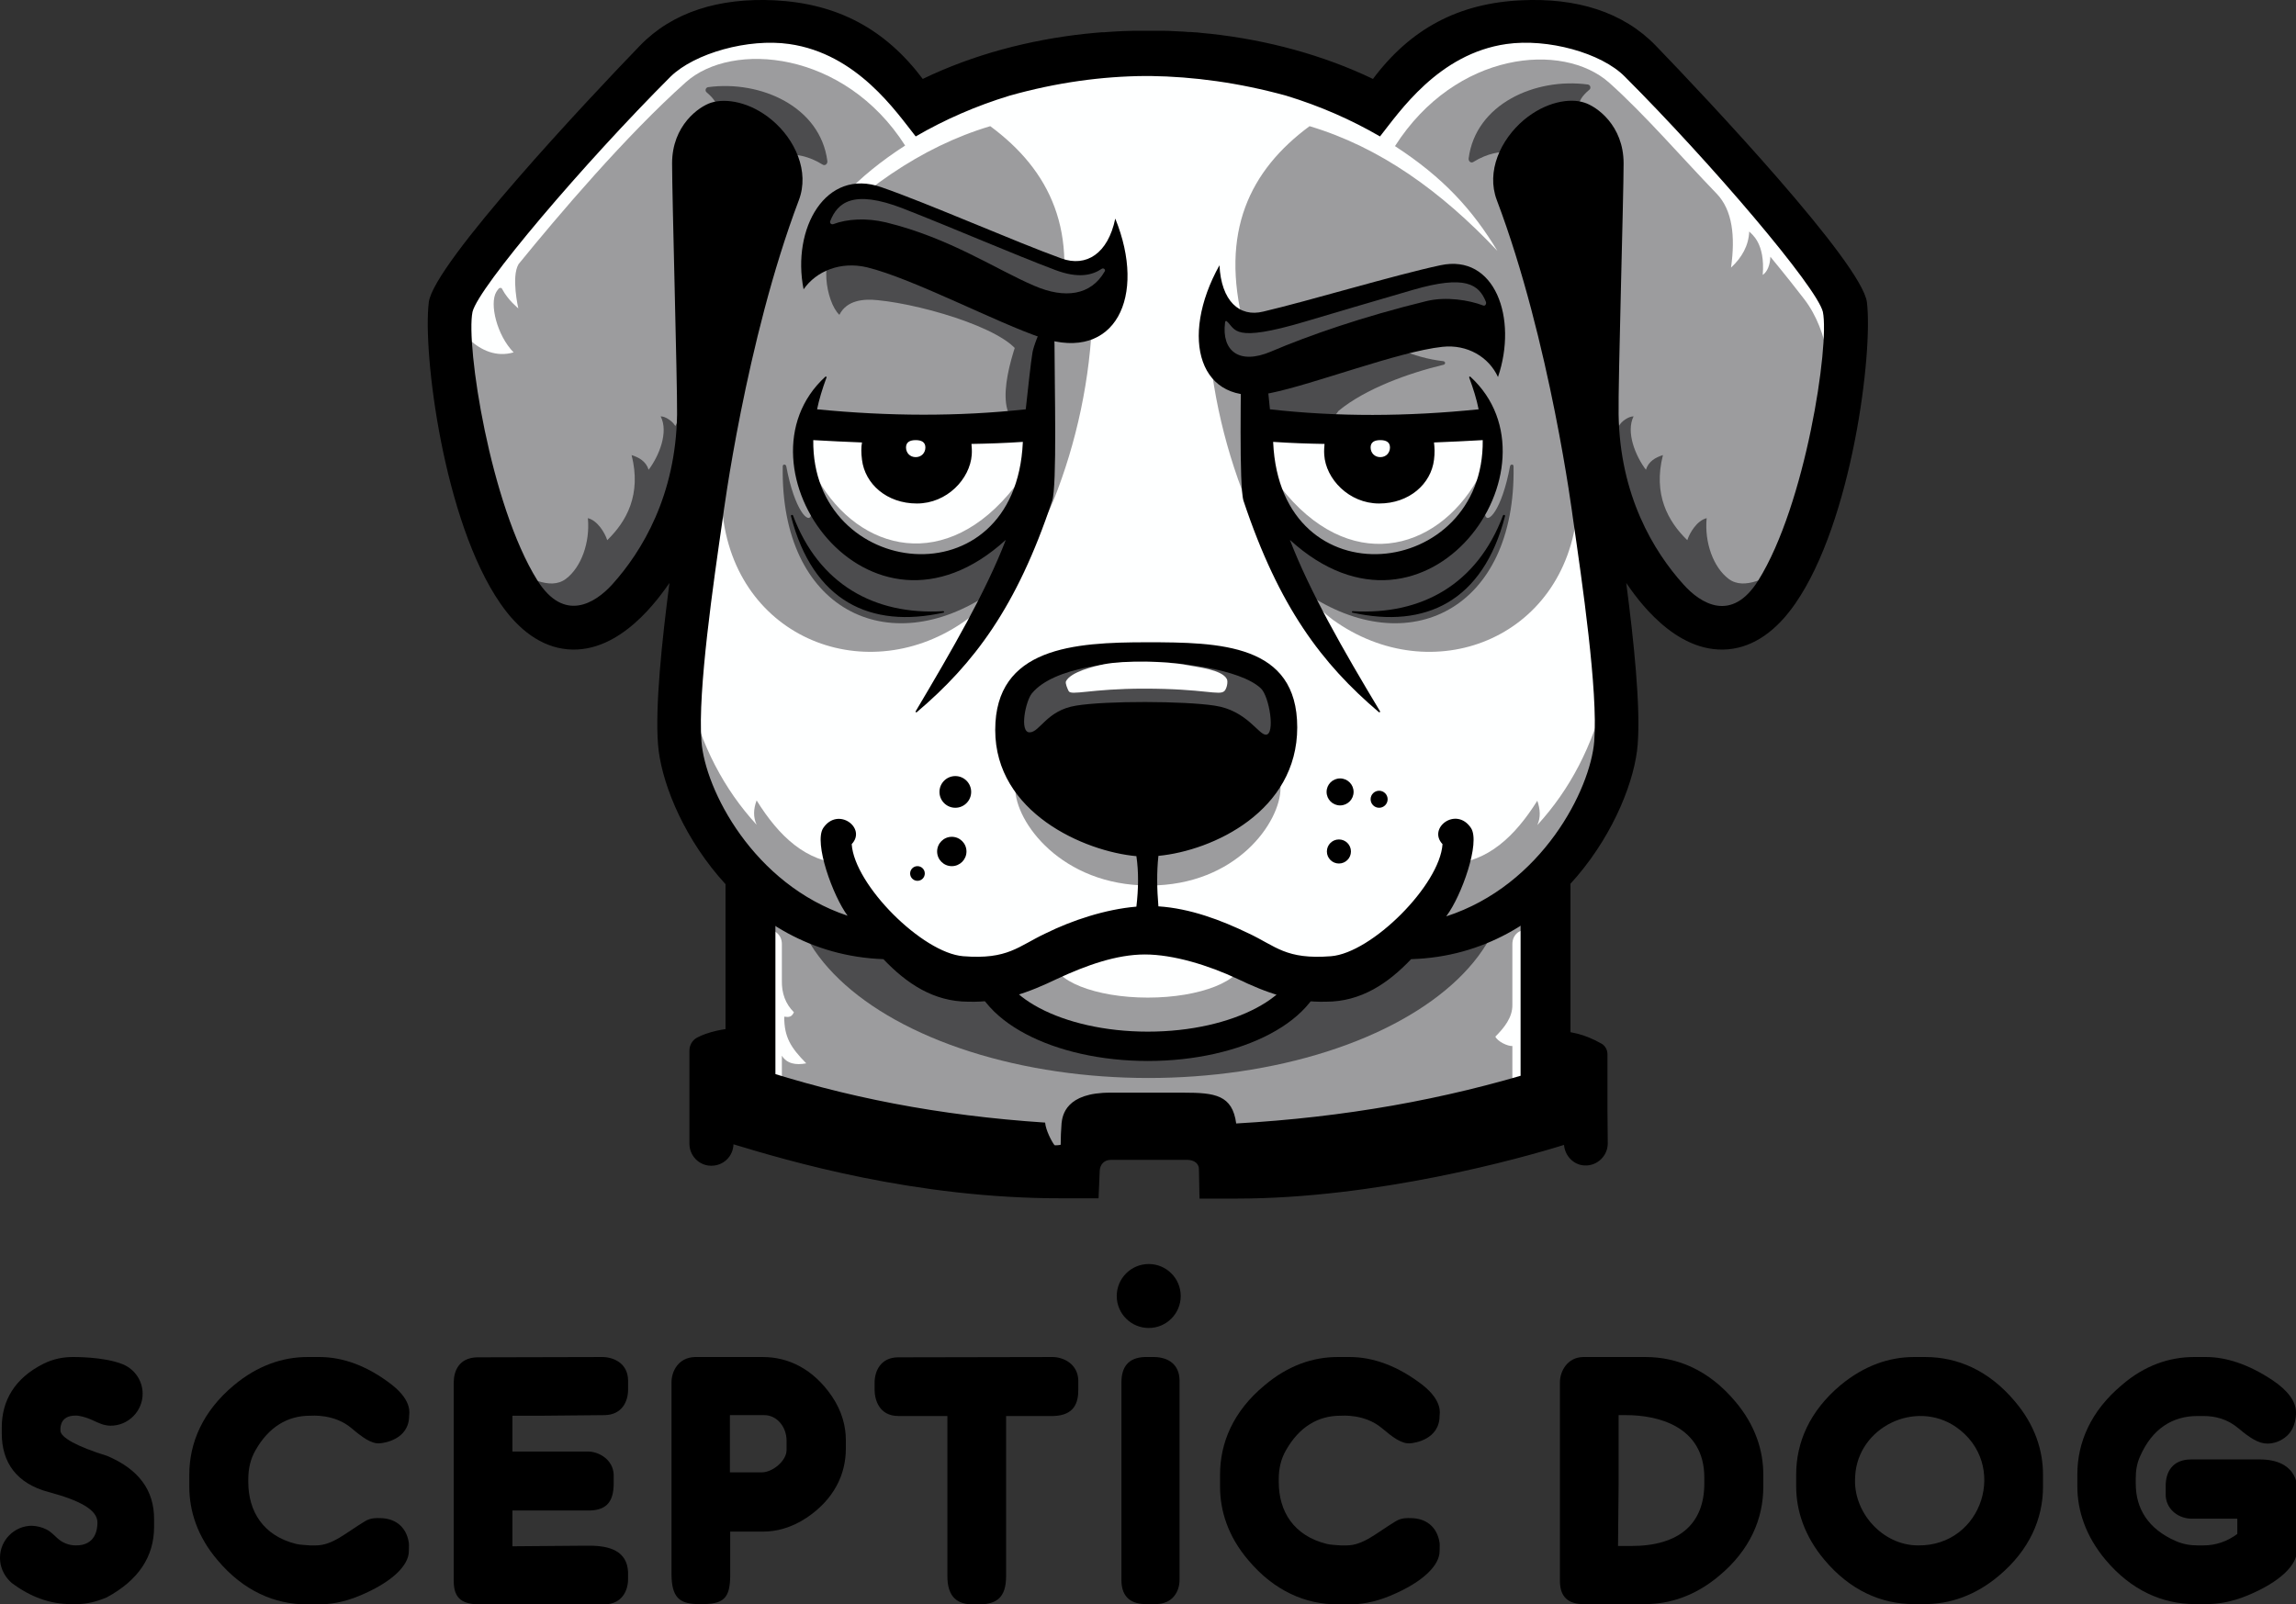
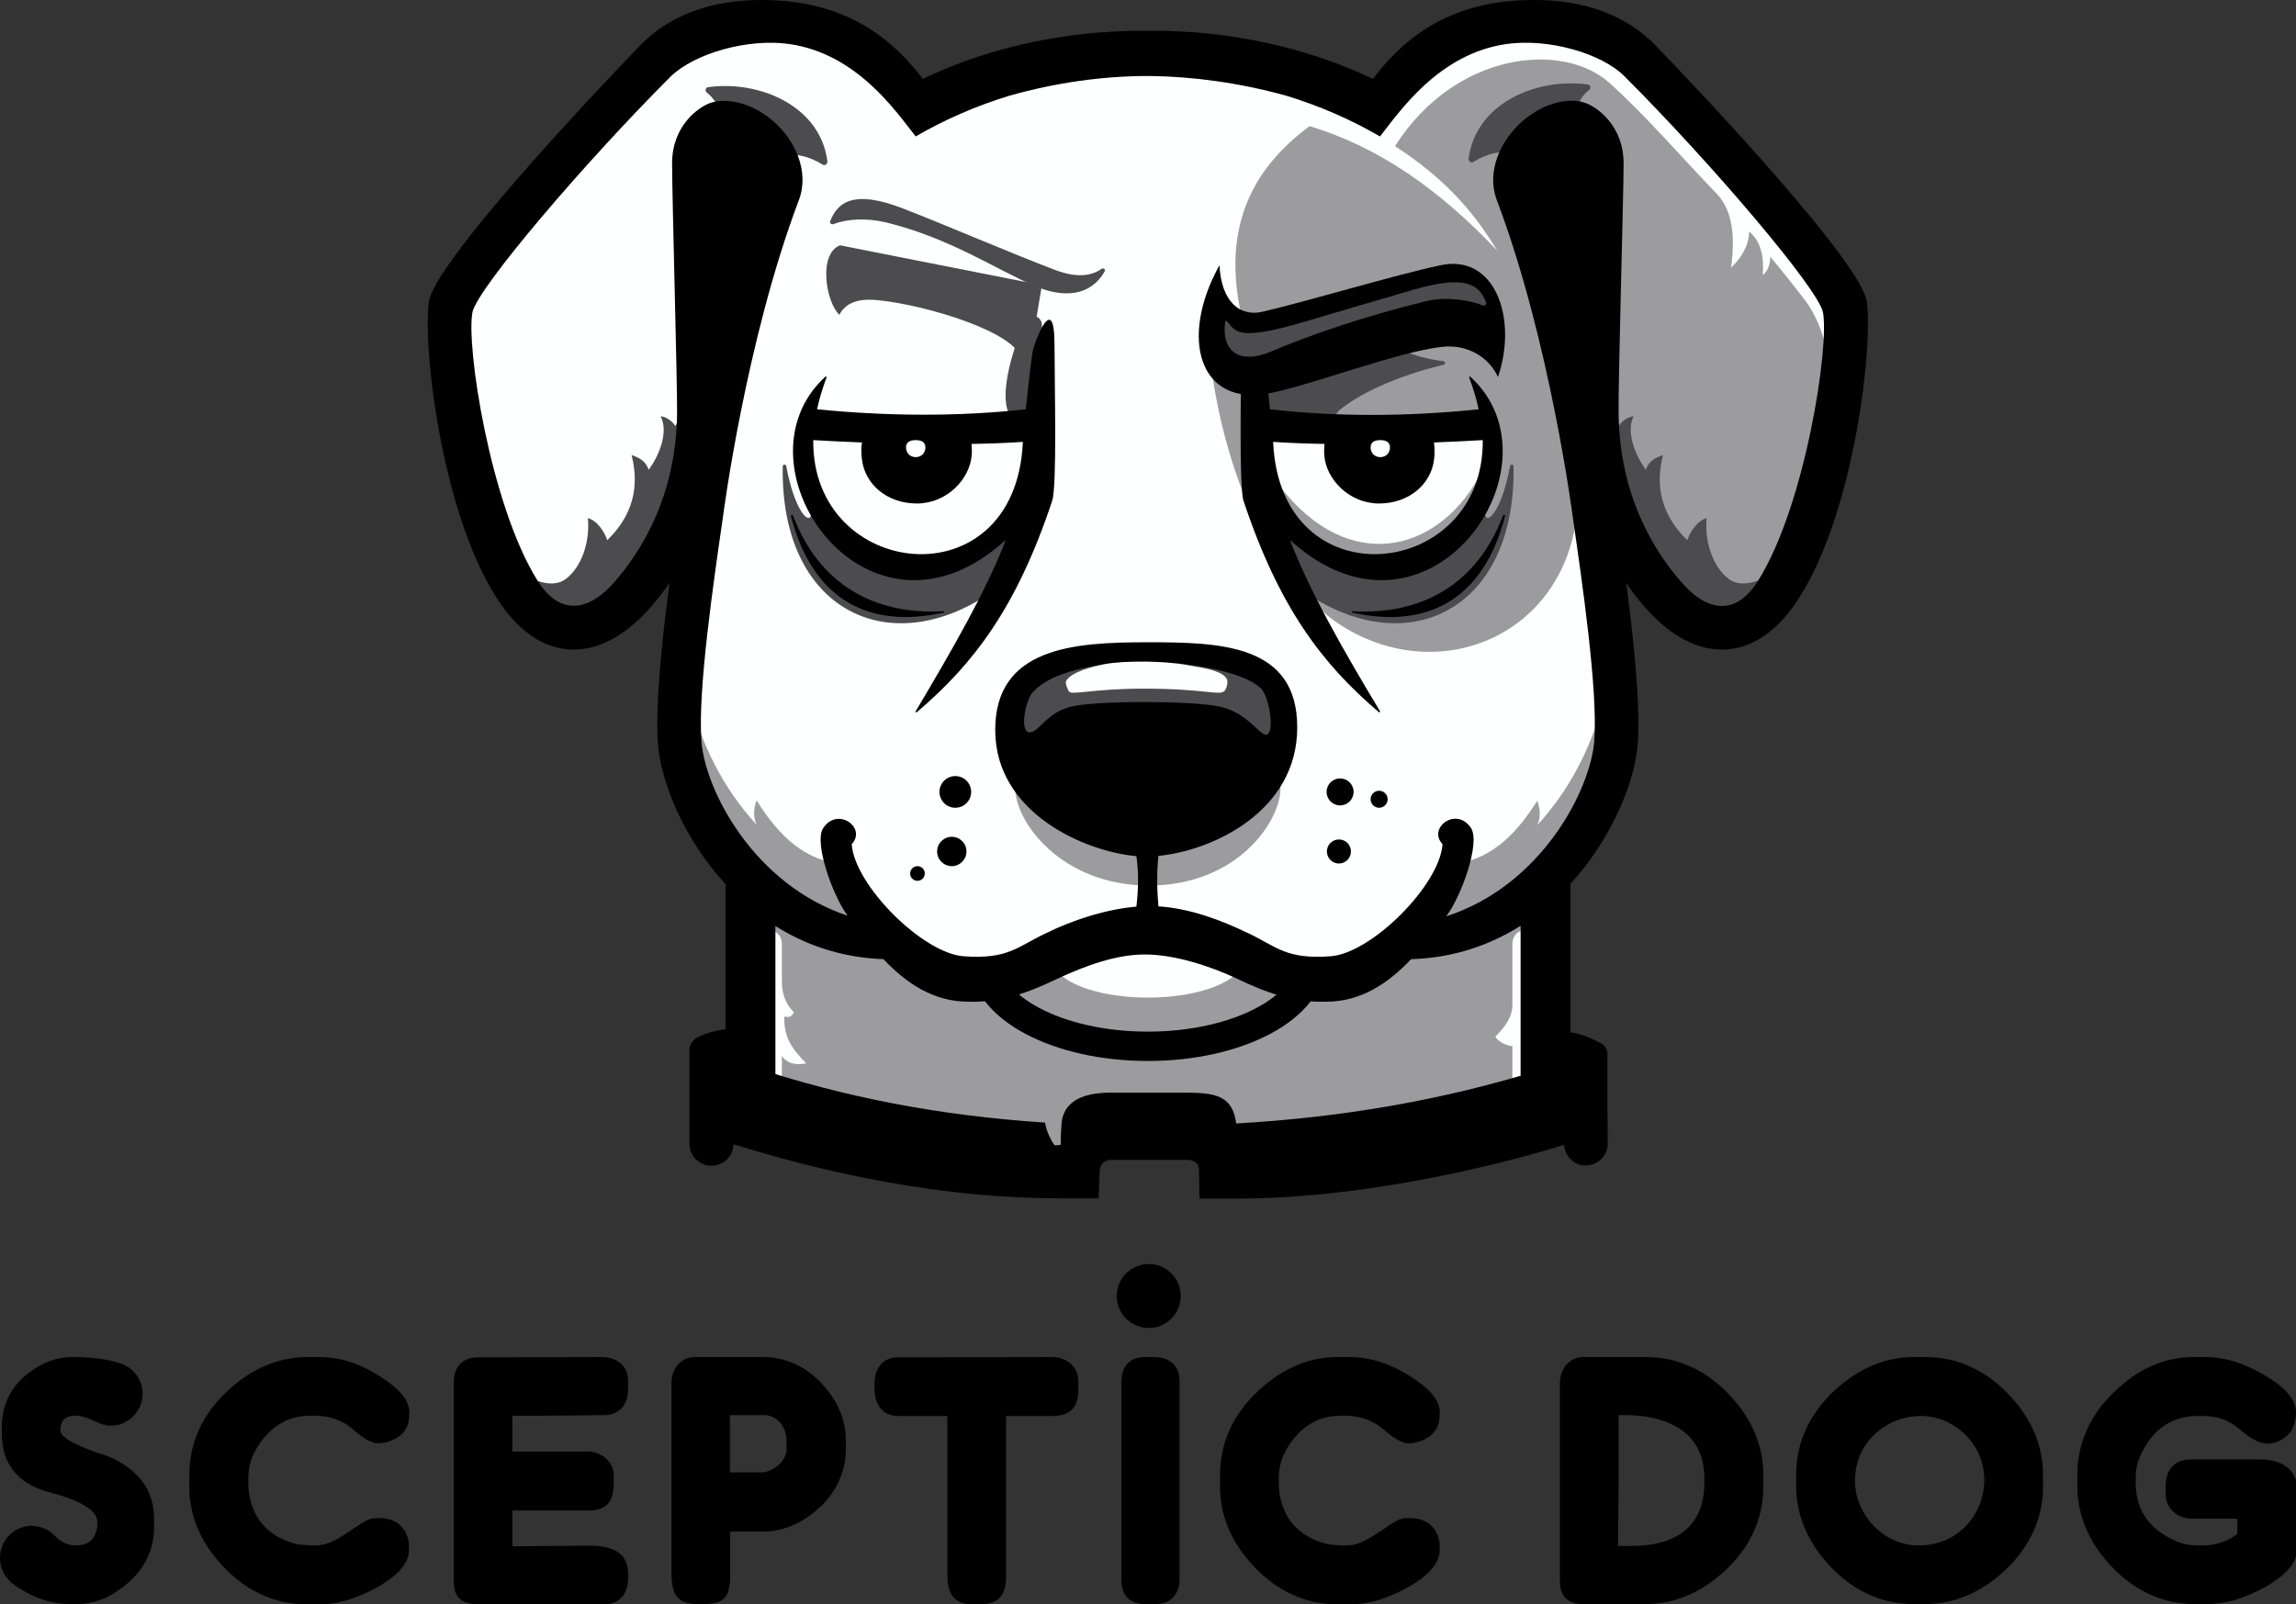
<svg xmlns="http://www.w3.org/2000/svg" version="1.1" id="Layer_14" x="0px" y="0px" viewBox="0 0 782.3 546.7" style="enable-background:new 0 0 782.3 546.7;" xml:space="preserve">
  <rect x="0" y="0" width="782.3" height="546.7" fill="#333333" stroke="none" />
  <style type="text/css">
	.st0{fill:#9C9C9E;}
	.st1{fill:#4C4C4E;}
	.st2{fill:#FEFFFF;}
	.st3{fill:#9C9C9E;stroke:#000000;stroke-width:10;stroke-miterlimit:10;}
</style>
  <g id="txt">
    <g id="sceptic">
      <path d="M36.5,496.2c-10.6-3.3-15.7-6.3-15.9-8.5c0-0.2-0.6-4.7,4.2-5.2c0.4,0,1.3-0.1,1.8,0c2,0.3,3.8,1,5.1,1.6    c1.9,0.9,3.8,1.8,6,1.8c6,0,10.9-4.9,10.9-10.9c0-4.5-2.8-8.4-6.7-10c-6.5-2.7-17.2-2.5-17.2-2.5c-3.1,0-6.5,0.6-9.9,2.3    C5,469.7,0.6,477.4,0.6,486.5v2c0,10,5.1,17.1,15.9,20c10.5,2.8,16.7,6,16.7,10.4c0,1.9-0.4,7.9-7.4,7.8c-2.3,0-4.6-0.9-6.3-2.5    c-1.1-1-2.2-2.2-3.6-2.9c-1.5-0.8-3.3-1.2-5-1.3c-6,0-10.9,4.9-10.9,10.9c0,4.4,2.4,7.2,4,8.6c6.4,4.8,13.1,7.2,20,7.2h2.3    c3.2,0,6.6-0.8,10.1-2.3c10.7-5.8,16.1-13.8,16.1-24v-2.5C52.6,507.9,47.2,500.7,36.5,496.2L36.5,496.2z" />
      <path d="M104.7,462.5h4.2c7.9,0,16.4,3,24.8,9.6c6.9,5.5,5.7,9.8,5.7,10.4c0,8.2-8.7,9.3-9.9,9.4c-2.9,0.3-6-2-9.8-5.2    c-5.8-4.9-13.5-4.2-14.1-4.2c-7.6,0-14,3.8-18.5,11.7c-1.8,3.1-2.5,6.4-2.5,9.9v1c0,9.9,5,18.3,16.3,21.1c1.2,0.3,3.5,0.4,4.7,0.5    c0.5,0,1.5,0,2,0c5.7,0,10.1-4.2,16.7-8.2c2.1-1.3,4.1-1.1,5.1-1.1c4.9,0,9,2.6,9.9,8.4c0.1,0.7,0,2.2,0,2.9    c0,4.6-5.3,10.4-16.9,15.2c-5.5,2.3-10.2,2.9-13.7,2.9h-4.2c-10.8,0-21.5-4.5-30.4-15.1c-6.9-8.1-9.6-16.8-9.6-25v-4.1    c0-10.9,4.6-21.6,15.1-30.4C87.8,465.3,96.5,462.5,104.7,462.5L104.7,462.5z" />
      <path d="M205.2,462.5c3.7,0,8.7,2,8.8,7.9v3.3c0,3.7-1.9,8.5-8,8.6l-21.3,0.2h-10.1v12.2h25.7c3.7,0,8.6,2.7,8.8,7.9v3.3    c-0.1,5.5-2.1,8.7-8,8.9h-26.5v12.2l24.7-0.2h1.5c6.8,0,12.8,1.7,13.2,8.9c0,0.6,0,2.5,0,2.5c0,3.7-1.9,8.5-8,8.6h-42.8    c-5.2-0.1-8.6-1.6-8.6-7.9v-67.7c0-3.7,1.6-8.4,7.9-8.6L205.2,462.5L205.2,462.5z" />
      <path d="M259.9,462.5c8.7,0,17.1,4,23.5,13.3c3.6,5.3,4.8,10.5,4.8,15v2.9c0,8.8-4,17.3-13.4,23.6c-5.3,3.5-10.4,4.7-14.8,4.7    h-11.2v13.8c0.1,8-1.4,10.8-8.9,10.9h-2.5c-5.7-0.2-8.6-2.1-8.6-10.3v-65.3c0-3.7,2.3-8.4,7.9-8.6L259.9,462.5L259.9,462.5z     M248.7,482.3v19.5h10.9c3.6,0,8.4-3.9,8.4-7.6V491c0-4.7-3.3-8.7-7.6-8.7H248.7L248.7,482.3z" />
      <path d="M358.6,462.5c3.7,0,8.6,2.3,8.8,7.9v3.3c0,4.3-1.3,8.7-8.5,8.9l-16.1,0v54.6c0,7.3-3.3,9.4-8.6,9.6h-2.8    c-5,0-8.7-2.3-8.6-9.9v-54.3h-16.7c-6.7,0-8.1-5.8-8.1-8.9v-2.5c0-3.7,1.9-8.5,7.9-8.6L358.6,462.5L358.6,462.5z" />
      <path d="M393.3,462.5c4.9,0.1,8.5,2.6,8.6,7.9v67.7c0.1,4.5-2.5,8.5-7.9,8.6h-3.3c-5.1,0.1-8.5-2.2-8.6-7.9v-67.7    c0-5,2.2-8.4,7.9-8.6L393.3,462.5L393.3,462.5z" />
      <circle cx="391.4" cy="441.7" r="10.9" />
      <path d="M455.7,462.5h4.2c7.9,0,16.4,3,24.9,9.6c6.9,5.5,5.7,9.8,5.7,10.4c0,8.2-8.7,9.3-9.9,9.4c-3,0.3-6-2-9.8-5.2    c-5.9-4.9-13.5-4.2-14.1-4.2c-7.6,0-14,3.8-18.5,11.7c-1.8,3.1-2.5,6.4-2.5,9.9v1c0,9.9,5,18.3,16.4,21.1c1.1,0.3,3.5,0.4,4.7,0.5    c0.5,0,1.5,0,2,0c5.7,0,10.1-4.2,16.7-8.2c2.1-1.3,4.1-1.1,5.1-1.1c4.9,0,9,2.6,9.9,8.4c0.1,0.7,0,2.2,0,2.9    c0,4.6-5.3,10.4-16.9,15.2c-5.5,2.3-10.2,2.9-13.7,2.9h-4.2c-10.8,0-21.5-4.5-30.4-15.1c-6.9-8.1-9.6-16.8-9.6-25v-4.1    c0-10.9,4.5-21.6,15.1-30.4C438.9,465.3,447.5,462.5,455.7,462.5L455.7,462.5z" />
    </g>
    <g id="dog">
      <path d="M560.7,462.5c10.9,0,21.6,4.5,30.5,15.1c6.9,8.1,9.6,16.8,9.6,25v4.1c0,10.9-4.5,21.6-15.1,30.4    c-8.2,6.9-16.9,9.6-25.1,9.6h-21.5c-4.7-0.1-7.6-2.4-7.6-7.9v-67.7c0-3.7,2.5-8.5,7.9-8.6L560.7,462.5L560.7,462.5z M551.5,482.3    v23.6l-0.2,21c1.6,0,3,0,4.5,0c16.5,0,24.9-7.7,24.9-21.3v-2c0-17.7-16.2-21.3-26.6-21.3L551.5,482.3L551.5,482.3z" />
      <path d="M652.1,462.5h3.9c10.9,0,21.6,4.5,30.5,15.1c6.9,8.1,9.6,16.8,9.6,25v4.1c0,10.9-4.6,21.6-15.1,30.4    c-8.1,6.8-16.8,9.6-25.1,9.6h-3.9c-10.9,0-21.6-4.6-30.4-15.1c-6.8-8.1-9.6-16.8-9.6-25v-4.1c0-10.9,4.6-21.6,15.1-30.4    C635.3,465.3,643.9,462.5,652.1,462.5z M632.1,503.3c-0.9,12,9.3,23.4,21.4,23.4c22.1,0.3,31-27.9,12.9-40.4    c-13.8-9.4-33.4,0.1-34.3,16.8L632.1,503.3L632.1,503.3z" />
      <path d="M747.5,462.5h4.2c6.8,0,14.5,2.5,22.6,7.9c5.4,3.6,8,7.4,8,10.9c0,0,0.3,4.9-3,8c-2.3,2.1-4.8,2.7-6.8,2.7    c-3,0-6-2-9.8-5.2s-7.9-4.2-12-4.2h-2c-8.4,0-15.4,4.3-19.5,13.7c-1.2,2.6-1.5,5.2-1.5,7.4v2c0,8.4,4.2,15.4,13.6,19.5    c2.7,1.2,5.3,1.5,7.5,1.5h2c4.1,0,8-1.3,11.5-3.9v-5.2h-15.8c-4.9-0.2-8.5-3.7-8.6-8v-3.2c0-4.6,2.2-9,8.7-9h23.3    c12.7,0,12.7,9,12.7,9c0,5.5,0,22.2,0,22.2c0,4.6-5.3,10.4-16.9,15.2c-5.6,2.3-10.3,2.9-13.7,2.9h-4.2c-10.9,0-21.6-4.6-30.4-15.1    c-6.8-8.1-9.6-16.8-9.6-25v-4.1c0-10.9,4.6-21.6,15.1-30.4C730.7,465.3,739.3,462.5,747.5,462.5L747.5,462.5z" />
    </g>
  </g>
  <g id="neck">
    <path class="st0" d="M526.2,292.7c-0.1-33.2-67.7-66.4-134.8-66.4s-134.9,31.5-134.8,66.4c0,11-0.9,78.8-0.9,78.8   c29.4,6.6,57.9,18.2,87.9,20.2c3.6,2.5,18.2,8.9,18.2,8.9s8-1.7,9.1-6.9c52.4,1.4,104.2-6.2,156.1-21.4   C526.9,372.4,526.2,303.3,526.2,292.7L526.2,292.7z" />
-     <ellipse class="st1" cx="391.3" cy="300.2" rx="121.6" ry="67.2" />
    <path class="st2" d="M266.4,370.7h-5.8V311l0.8,5.8c2.5,0,5,1.7,5,5v12.3c-0.1,4.4,1.2,8,4.1,10.9c-0.8,1.7-1.7,1.7-3.3,1.5   c0,7,2.2,10.5,7.5,15.9c-3.6,0.7-6.6,0.1-8.3-2.6V370.7L266.4,370.7z" />
    <path class="st2" d="M515.3,372.7l5.8-2V311l-0.8,5.8c-2.5,0-5,1.7-5,5v20.6c0.1,4.4-2.9,8-5.8,10.9c0.8,1.7,4.2,3.3,5.8,3.2   c0,7,0,3.3,0,3.3V372.7L515.3,372.7z" />
    <path d="M255.7,375.1c-4.7,0-8.5-3.8-8.5-8.5v-64.7c-0.1-24,13.4-44.6,39-59.5c54.4-31.6,154.2-31.6,209.2,0.1   c26,15,39.7,35.6,39.7,59.8v63.9c0,4.7-3.8,8.5-8.5,8.5s-8.5-3.8-8.5-8.5v-63.9c0-18-10.5-33.2-31.2-45.1   c-49.7-28.6-143.1-28.7-192.2-0.1c-20.3,11.8-30.6,26.9-30.5,44.8v64.8C264.2,371.3,260.4,375.1,255.7,375.1L255.7,375.1z" />
    <path d="M547.7,378.5v-19.2c0-1.5-0.8-3-2.2-3.7c-5.5-3.1-10.8-4.4-16-4.1c-3.8,1.3-3,8.6-4.6,13.1   c-32.8,10.2-66.9,16.2-103.7,18.3c-1.3-9.7-7.2-10.5-17.9-10.5c0,0-21.7,0-24.8,0c-15.4-0.1-16.5,7.8-16.8,10.4   c-0.2,2.3-0.3,5.3-0.3,7.3c0,0.2-2,0.3-2.1,0.2c-0.9-1.1-3-5.1-3.2-7.7c-36.2-2.4-68.1-8.6-99.4-18.9c-2.7-4.6-2.3-13.2-6.6-13.2   c-3.1,0-9.1,1.2-12.7,3.2c-1.6,0.9-2.5,2.6-2.5,4.4c0,2.4,0,5.4,0,8.4h0c0,4.3,0,8.3,0,11.9c0,0,0,0,0,0.1l0,0c0,0.3,0,0.5,0,0.8   c0,3.7,0,7.2,0,10.5c0,4.1,3.3,7.5,7.4,7.5h0.1c4.1,0,7.4-3.2,7.5-7.3c18.5,5.6,61.8,18.5,112,18.4h12.4l0.4-9.4   c0.1-2,1.4-3.7,3.8-3.7c3.4,0,26,0,26,0c2.5,0,4.1,1.4,4,3.3l0.2,9.9h12.6c47.6,0,96.6-13.6,111.6-18.3c0.3,3.7,3.2,6.8,6.9,7   c4.3,0.3,8-3.2,8-7.5L547.7,378.5L547.7,378.5L547.7,378.5z" />
  </g>
  <g id="jaw">
    <ellipse class="st3" cx="391.1" cy="327.1" rx="55.6" ry="29.5" />
    <ellipse class="st2" cx="391.1" cy="327.1" rx="32.4" ry="12.9" />
  </g>
  <g id="head">
    <g id="fill">
      <polygon points="230.5,42.1 240.4,116.9 545.8,121.2 547.5,43.6   " />
      <polygon id="fill-2" class="st2" points="314.3,33 286.9,8.9 241.3,6.5 193.2,50.4 155,97.7 160,154.1 179.1,202.3 198.1,211.4     223.9,191.5 239.6,145.9 238.8,76.2 239.6,42.1 253.7,39.7 264.5,52.9 256.2,94.1 238.8,172.4 231.3,247.9 247.9,286.1     277.8,310.1 308.5,320.1 334.2,331.7 362.4,322.7 392.3,313.7 439.6,329.2 466.1,327.6 487.7,318.4 529.2,296 551.6,257.9     551.6,207.5 527.1,96.9 516.8,51.3 539,38.3 547.5,53.8 546.6,144.2 558.2,186.5 582.3,208.1 601.4,206.4 618.5,169.1     631.3,111.8 627.1,93.6 557.4,12.3 513.2,6.5 476.1,24.7 470.3,33 422.2,16.4 374.9,16.4   " />
      <path class="st0" d="M614.7,101.9c-2.3-3-6.3-8.1-11.5-14.4c-0.1,2.8-1,5.1-2.6,6.2c0.9-10.9-3.8-13.9-4.6-14.8    c-0.2,4.8-2.5,8.9-6.2,12.3c1.5-10.6,0.5-19.6-4.9-25.2c-11.7-12.1-24.5-27-36.6-37.8c-15.8-14.1-52.3-10.8-73,21.6    c16.6,10.8,26.4,21.7,34.9,35.7C491,65.1,470,50.1,446.2,43c-20.3,15-30.7,36-22.4,68c-4.1,0.8-8.3,0-12.5-4.2    c0.5,22,5.4,44.2,13.3,63.9c5,12.4,19.1,32.9,29.5,40.5c33.6,24.2,79.2,6.8,83.3-37.1l11.6-8.3l11.6,27.4l16.6,14.9l22.4,3.3    l12.5-16.6l10.8-56.4C624.4,129.3,623.4,113.2,614.7,101.9L614.7,101.9z M505.1,169.9l-5,9.1l-12.5,9.1l-14.1,5l-15.8-3.3    l-16.6-9.1l-9.1-15.8l-0.8-20.7l37.3,0.8l39,0.8l1.7,11.6L505.1,169.9L505.1,169.9z M542.5,130.9l-10-22.4l-14.1-53.1l13.3-10.8    l11.9,0.8l2.2,24.1L542.5,130.9L542.5,130.9z" />
-       <path class="st0" d="M359.8,111c8.3-32-2.1-53-22.4-68c-23.8,7.1-44.7,22.1-63.9,42.3c8.4-13.9,18.2-24.9,34.9-35.7    c-20.7-32.4-58.9-35.7-74.7-21.6c-20.4,18.2-43.5,45.4-57,62c-2.6,4.3-0.1,15.1-0.1,15.1s-3.6-2.9-5.5-6.6    c-0.2-0.5-0.9-0.5-1.2-0.1c-0.3,0.4-0.6,0.7-0.8,1.1c-2.4,4,0.2,14.8,5.9,20.6c-5.9,1.7-11-0.7-14.9-4.2c-1.9,7.7-1.8,17.1-1,22.4    l12.4,56.4l12.4,16.6l22.4-3.3l16.6-14.9l11.6-27.4l11.6,8.3c4.1,44,49.8,61.4,83.3,37.2c10.4-7.5,24.5-28,29.5-40.5    c7.9-19.7,12.7-41.9,13.3-63.9C368.1,111,363.9,111.8,359.8,111L359.8,111z M251.1,108.5l-10,22.4l-3.3-61.4l2.2-24.1l11.9-0.8    l13.3,10.8L251.1,108.5L251.1,108.5z M351.5,164.9l-9.1,15.8l-16.6,9.1l-15.8,3.3l-14.1-5l-12.5-9.1l-5-9.1l-4.1-12.4l1.7-11.6    l39-0.8l37.3-0.8L351.5,164.9L351.5,164.9z" />
      <path class="st1" d="M547.5,107.7l1.9,59.5l17.4,32.6l23,13.3l19.1-19.9c-6.6,3.3-14.4,8.2-19.9,4.1c-5.2-3.9-8.3-12.4-7.5-20.7    c-3.3,0.8-5.8,5-6.6,7.5c-6.6-6.4-11.7-15.6-8.3-29c-2.5,0.8-4.9,2.1-5.8,5c-3.5-4.6-6.9-12.8-4.2-18.2c-1.7,0-4.2,1.7-5,3.3    C548.9,141.2,549.1,121.8,547.5,107.7L547.5,107.7z" />
      <path class="st1" d="M234.3,107.7l-1.9,59.5L215,199.8l-23,13.3l-19.1-19.9c6.6,3.3,14.4,8.2,19.9,4.1c5.2-3.9,8.3-12.4,7.5-20.7    c3.3,0.8,5.8,5,6.6,7.5c6.6-6.4,11.7-15.6,8.3-29c2.5,0.8,4.9,2.1,5.8,5c3.5-4.6,6.9-12.8,4.1-18.2c1.7,0,4.1,1.7,5,3.3    C232.9,141.2,232.7,121.8,234.3,107.7L234.3,107.7z" />
      <path class="st1" d="M241.3,29.7c17.8-2.4,38.2,6.6,40.6,25.2c0.1,1-0.8,1.7-1.6,1.2c-4.8-3-9.6-3.7-11.6-3.2    c-5.7-10.1-14-15.3-24.6-15.9c0.4-1.4-0.7-3.3-3.3-5.5C240.1,31,240.4,29.8,241.3,29.7z" />
      <path class="st1" d="M541,28.8c-17.8-2.4-38.2,6.6-40.6,25.2c-0.1,1,0.8,1.7,1.6,1.2c4.8-3,9.6-3.7,11.6-3.2    c5.7-10.1,14-15.3,24.6-15.9c-0.4-1.4,0.7-3.3,3.3-5.5C542.2,30.1,541.9,28.9,541,28.8z" />
      <path class="st1" d="M445,202.1c34.8,23.6,71.6,5.7,70.7-43.2c0-0.7-1-0.8-1.2,0c-2.8,15.1-7.8,20.1-8.5,16.5    c-23,21-46.5,19-70.7,2.7L445,202.1L445,202.1z" />
      <path class="st1" d="M337.4,202.1c-34.8,23.6-71.6,5.7-70.7-43.2c0-0.7,1-0.8,1.2,0c2.8,15.1,7.8,20.1,8.5,16.5    c23,21,46.5,19,70.7,2.7L337.4,202.1L337.4,202.1z" />
      <path class="st0" d="M436.3,268.6c0,11.5-14.9,33.2-44.8,33.2s-45.6-21.7-45.6-33.2s27.3-8.3,45.6-8.3S436.3,257.2,436.3,268.6z" />
      <path class="st0" d="M233,246.2c6.3,56.5,38.5,66.7,70.5,77.2l-15.8-29c-13.1-0.6-22.3-9.4-29.9-21.6c-1.1,2.9-1.2,5.7,0,8.3    c-11.2-12.2-18.9-27.1-23.2-44.8L233,246.2L233,246.2z" />
      <path class="st0" d="M547,236.4c-4.3,17.7-12,32.6-23.2,44.8c1.2-2.6,1-5.4,0-8.3c-7.6,12.1-16.8,20.9-29.9,21.6l-15.8,29    c32-10.5,64.2-20.7,70.5-77.2L547,236.4L547,236.4z" />
      <path class="st1" d="M429.6,123.4l-0.8,22.4l23.2-0.3l4.1-5.5c9.1-7.5,23.7-12.8,35.8-15.7c0.7-0.2,0.6-1.1-0.1-1.2    c-10.3-1.2-20.2-5.6-25-11.3L429.6,123.4L429.6,123.4z" />
      <path class="st1" d="M355,110.7l0.6,36l-8.1-1.7c-9.1-4.3-3.6-22.7,1.5-35.4C350.3,106.5,354.9,107.3,355,110.7L355,110.7z" />
-       <path class="st0" d="M278.6,163.3l3.3,18.2l30.7,13.3l29.9-14.1l3.3-14.9C322.6,195.6,292.8,188.2,278.6,163.3L278.6,163.3z" />
      <path class="st0" d="M503.4,163.4l-3.3,18.2l-30.7,13.3l-29.9-14.1l-3.3-14.9C459.4,195.8,489.2,188.3,503.4,163.4L503.4,163.4z" />
    </g>
    <g id="outlines">
      <path id="outline" d="M636.1,103c-1.7-13.3-54.8-69.7-71.9-87.4C553,4,537.1-0.8,518.3,0.1c-21.4,1-37.7,9.7-50.5,26.8    c-17.1-8.2-36.2-13.3-55.5-15.4c0,0-0.1,0-0.1,0c-1-0.1-2-0.2-3-0.3c-0.8-0.1-1.6-0.2-2.4-0.2c-0.7-0.1-1.4-0.1-2-0.1    c-1.1-0.1-2.2-0.2-3.2-0.2c-0.6,0-1.3-0.1-2-0.1c-1.1-0.1-2.2-0.1-3.3-0.1c-0.8,0-1.6,0-2.3,0c-1,0-1.9,0-2.9,0c-1,0-1.9,0-2.9,0    c-0.8,0-1.6,0-2.3,0c-1.1,0-2.2,0.1-3.3,0.1c-0.6,0-1.3,0.1-2,0.1c-1.1,0.1-2.2,0.1-3.2,0.2c-0.7,0.1-1.4,0.1-2,0.1    c-0.8,0.1-1.6,0.1-2.4,0.2c-1,0.1-2,0.2-3,0.3c0,0-0.1,0-0.1,0c-19.3,2.1-38.3,7.1-55.5,15.4c-12.8-17-29-25.7-50.5-26.8    C245.1-0.8,229.2,4,218,15.6c-17.1,17.7-70.2,74.2-71.9,87.4c-2.1,17.2,5,74.7,24.4,102.7c6.2,9,13.9,14.8,22.9,15.6    c18.2,1.6,31.4-18,34.7-22.6c-2.6,19.9-4.9,42-3.9,55c1.8,23.6,27.2,71.4,76.8,73.2c7.8,8.2,17,14.5,29,14.5    c11.4,0.3,20.4-3.1,30.2-7.8c9.9-4.6,20.2-8.3,29.9-8.3s21.7,3.7,31.5,8.3c9.8,4.7,18.9,8.1,30.2,7.8c12,0,21.2-6.3,29-14.5    c49.8-1.5,75.4-49.6,77.2-73.2c1-13-1.3-35.1-3.9-55c3.2,4.6,16.4,24.2,34.7,22.6c9-0.8,16.7-6.6,22.9-15.6    C631.1,177.7,638.2,120.1,636.1,103L636.1,103z M599.1,197.8c-9.1,14.6-19.7,7.9-25.5,1.4c-10.2-11.3-21.7-30.4-22.1-58    c-0.2-10.7,1.7-74.1,1.7-85.5c0-13-9.2-19.4-13.3-20.7c-5-1.7-13.3-0.3-20.7,5.9c-7.9,6.7-12.9,17.5-9.2,27.3    c18.2,48.1,25.9,108.2,25.9,108.2c3.2,22.1,8.6,59.1,7.3,76.2c-1.3,16.5-17.8,49.1-50.4,59.7c0-0.1,0.1-0.1,0.1-0.2    c5-6.6,11.6-24.9,8.3-29.9c-5-7.5-14.9,0-9.7,5.5c-0.9,13.9-24.1,37.1-38,38.2c-15.4,1.2-18.7-3.4-28.1-7.8    c-9.3-4.5-19.9-8.5-30.7-9.2c-0.5-5.9-0.6-11.7,0-17.2c18.7-1.8,47.3-15.3,47.3-43.8s-26.4-29-51.2-29s-51.7,1.7-51.7,29.9    s30.4,41.4,48.1,43c0.8,5.4,0.7,11.2,0,17.2c-10.6,0.9-22,4.7-30.9,9.1c-9.4,4.4-12.8,9-28.1,7.8c-13.9-1.1-37.1-24.3-38-38.2    c5.2-5.5-4.7-12.9-9.7-5.5c-3.3,5,3.3,23.2,8.3,29.9c0,0,0,0,0,0c-32.1-10.7-48.6-43-49.8-59.5c-1.3-17.2,4.1-54.1,7.3-76.2    c0,0,7.7-60.1,25.9-108.2c3.7-9.8-1.3-20.7-9.2-27.3c-7.4-6.2-15.7-7.5-20.7-5.9c-4.1,1.3-13.3,7.7-13.3,20.7    c0,11.4,1.8,74.7,1.7,85.5c-0.4,27.6-11.9,46.7-22.1,58c-5.8,6.4-16.4,13.1-25.5-1.4c-16.1-25.8-24.4-80.2-22.1-91.5    c2-8.4,38.1-50.8,67.5-80.2C236.7,18.1,255,13,268.9,15c23.2,3.3,36.5,23.2,43.1,31.5c9.8-5.7,20.5-10.4,32-13.9    c16-4.5,31.5-6.6,46.3-6.7c0.3,0,0.5,0,0.8,0s0.5,0,0.8,0c14.8,0.2,30.3,2.3,46.3,6.7c11.5,3.5,22.2,8.2,32,13.9    c6.6-8.3,19.9-28.2,43.1-31.5c14-2,32.3,3,40.3,11.1c29.4,29.4,65.5,71.8,67.5,80.2C623.4,117.6,615.2,172,599.1,197.8    L599.1,197.8z M538.2,55.7c0,11.3-1.4,44.7-1.5,46.9c-1.5-5.2-9-29.3-12-40.6c-1-3.8,1.5-7.5,4.1-9.8c3.8-3.2,7.4-2.9,7.7-2.8    C537.3,49.9,538.2,51.9,538.2,55.7L538.2,55.7z M244.1,55.7c0-3.8,0.9-5.8,1.7-6.2c0.3-0.1,3.9-0.5,7.7,2.8c2.7,2.2,5.2,6,4.1,9.8    c-3.1,11.3-10.6,35.4-12,40.6C245.5,100.4,244.1,67,244.1,55.7L244.1,55.7z" />
      <path id="right_eyebrow" d="M415.5,90.4c-13.8,24.8-7,48.4,17.2,43.6c14.9-3,43.8-14.2,58.8-15.8c8.5-0.9,15.8,3.5,18.9,10.3    c6.8-20-1-42.1-19.6-38.1c-15.5,3.3-45,12.2-60.4,15.8C422.3,108.2,416.1,102.6,415.5,90.4L415.5,90.4z" />
      <path d="M500.6,128.7c1.4,3.8,2.5,7.3,3.2,10.8c-24.4,2.5-48.1,2.6-71.1,0c-0.7-7.4-1.7-15.8-2.3-19.4c-0.6-3.5-7.5-21.6-7.5-2.5    c0,13.3-0.8,48.1,0.8,53.1c12.1,36.3,26.8,55.6,46.1,72c0.2,0.2,0.6-0.1,0.4-0.3c-12.4-20.6-24-40.9-30.7-58.4    c46.9,42.8,94.6-25.3,61.5-55.6C500.8,128.2,500.5,128.4,500.6,128.7L500.6,128.7z M433.8,150.8c0-0.1,0-0.2,0-0.2    c5.9,0.4,11.7,0.6,17.5,0.7c-0.1,1.1-0.2,2.3-0.1,3.7c0.5,8.2,8.4,16.6,18.7,16.6s17.7-6.7,18.7-14.9c0.3-2.3,0.2-4.2,0-5.9    c5.6-0.2,11.1-0.5,16.6-0.8C505.8,197.6,436.3,205.6,433.8,150.8L433.8,150.8z" />
      <path d="M460.8,208.8c24.9,5.5,44.5-3.8,52-32.9c0.1-0.4-0.5-0.6-0.7-0.2c-8.8,23.4-27.7,34-51.2,32.6    C460.6,208.3,460.5,208.7,460.8,208.8L460.8,208.8z" />
      <path d="M281.2,128.4c-33.1,30.3,14.6,98.4,61.5,55.6c-6.7,17.5-18.4,37.7-30.7,58.4c-0.2,0.3,0.2,0.5,0.4,0.3    c19.3-16.4,34-35.6,46.1-72c1.7-5,0.8-39.8,0.8-53.1c0-19.1-6.9-1-7.5,2.5c-0.6,3.6-1.5,12.1-2.3,19.4c-23,2.5-46.7,2.4-71.1,0    c0.7-3.4,1.8-7,3.2-10.8C281.8,128.5,281.4,128.2,281.2,128.4L281.2,128.4z M277.1,150c5.5,0.3,11.1,0.6,16.6,0.8    c-0.3,1.6-0.3,3.6,0,5.9c1,8.2,8.4,14.9,18.7,14.9c10.3,0,18.1-8.4,18.7-16.6c0.1-1.4,0-2.6-0.1-3.7c5.8-0.1,11.7-0.3,17.5-0.7    c0,0.1,0,0.2,0,0.2C346,205.6,276.5,197.6,277.1,150L277.1,150z" />
      <path d="M321.5,208.8c-24.9,5.5-44.5-3.8-52-32.9c-0.1-0.4,0.5-0.6,0.7-0.2c8.8,23.4,27.7,34,51.2,32.6    C321.7,208.3,321.8,208.7,321.5,208.8L321.5,208.8z" />
    </g>
    <g id="details">
      <path class="st2" d="M473.6,152.5c0,1.8-1.3,3.3-3.3,3.3s-3.3-1.5-3.3-3.3s1.3-2.5,3.3-2.5S473.6,150.7,473.6,152.5z" />
      <path class="st2" d="M308.7,152.5c0,1.8,1.3,3.3,3.3,3.3s3.3-1.5,3.3-3.3S314,150,312,150S308.7,150.7,308.7,152.5z" />
      <path class="st1" d="M431.3,250.4c3.3,0,1.2-13.1-1.7-15.8c-7.1-6.7-29-9.1-39-9.1s-31.5,1.7-39,10.8c-2.2,2.7-4.3,13.3-0.8,13.3    s5.8-7.5,15.8-9.1c10.2-1.7,37-1.6,47.3,0C424.7,242.1,428.8,250.4,431.3,250.4L431.3,250.4z" />
      <path class="st2" d="M364.1,235.5c0.8,1.7,7.5-0.8,25.7-0.8c20.7,0,25.7,2.5,27.4,0.8c0.8-0.8,1.3-3.2,0.8-4.1    c-1.7-3.2-9.9-4-13.4-4.7c-7-1.4-21.5-1.7-28.5-0.3c-3.5,0.7-11.3,2.6-12.9,5.8C362.9,232.9,363.7,234.7,364.1,235.5L364.1,235.5z    " />
      <circle cx="325.5" cy="269.9" r="5.4" />
      <circle cx="324.3" cy="290.2" r="5" />
      <circle cx="312.6" cy="297.7" r="2.5" />
      <circle cx="456.6" cy="269.9" r="4.6" />
      <circle cx="456.2" cy="290.2" r="4.1" />
      <circle cx="469.9" cy="272.4" r="2.9" />
      <path id="left_eyebrow" class="st1" d="M418,109.5c-0.3-0.3-0.6,0-0.6,0.5c-1.2,9.5,4.7,14.5,15.7,9.8c12.9-5.5,31.3-11.9,53-17.2    c6.7-1.6,14.5-0.3,19.2,1.5c0.7,0.3,1.2-0.4,1-1.2c-2.4-6-7-9.3-24.9-4.1c-19.6,5.7-22.5,6.6-36.7,10.8    C419.8,117,421.1,112.2,418,109.5L418,109.5z" />
    </g>
  </g>
  <g id="eyebrow">
    <path class="st1" d="M355,97.2l-68.8-13.6c-7.5,3-4.8,19.4-0.2,23.7c2.5-5,8.2-5.5,13-5c16.7,1.6,48,11.2,48.9,20.2   c1-0.4,1.9-0.8,3.1-1.4L355,97.2L355,97.2z" />
-     <path id="left_eyebrow-2" d="M380,74.5c10.8,26.6,0,48.9-24.9,40.7c-15.3-5.1-44.1-20.3-59.7-24.1c-8.9-2.1-17.2,1.2-21.6,7.5   c-4.1-20.7,7.5-41.5,26.5-34.8c15.9,5.5,45.6,18.6,61.4,24.3C370.1,91.1,377.5,86.5,380,74.5L380,74.5z" />
    <path id="left_eyebrow-3" class="st1" d="M375.4,91.6c0.6-0.4,1.4,0.3,1,0.9c-4.7,8.2-13.6,9.4-24,4.9   c-12.9-5.5-28.8-16.3-50.5-21.6c-6.7-1.6-13.3-1.2-18,0.6c-0.7,0.2-1.3-0.4-1-1.1c2.4-6,7.5-11,24.9-4.2   c16.9,6.6,37.6,15.6,51.7,20.9C367.4,95,372.2,93.8,375.4,91.6L375.4,91.6z" />
  </g>
</svg>